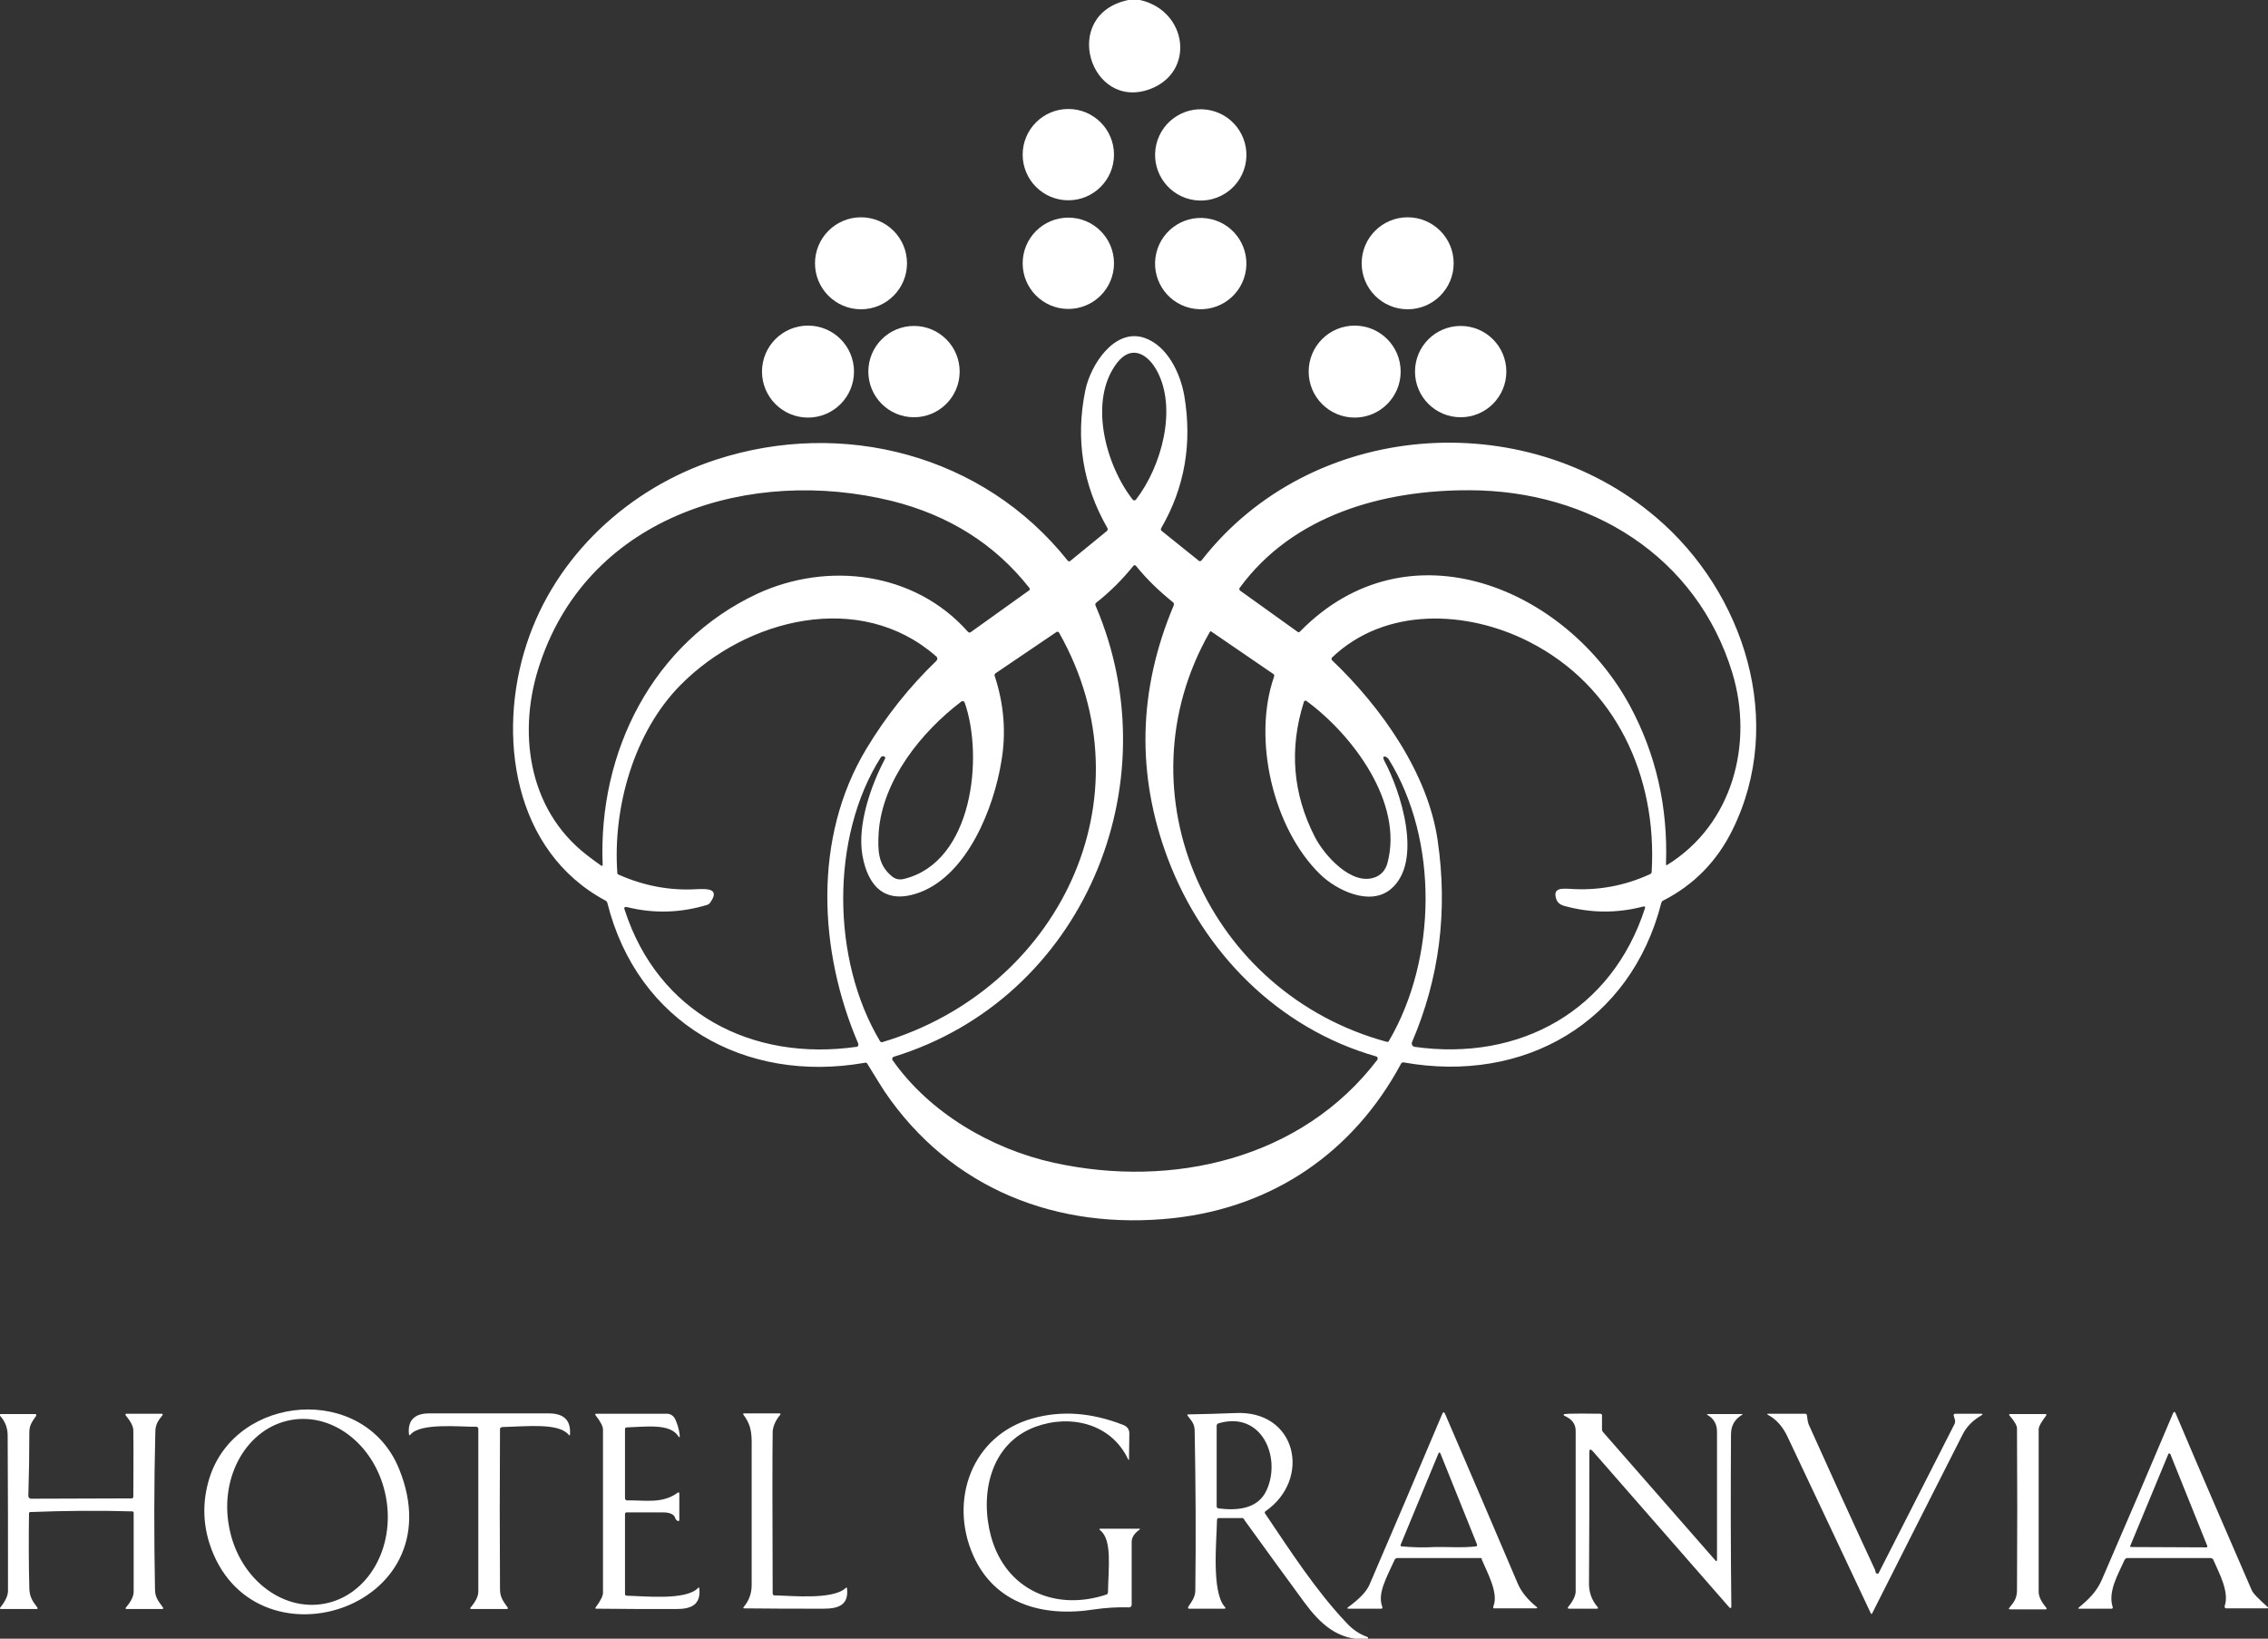
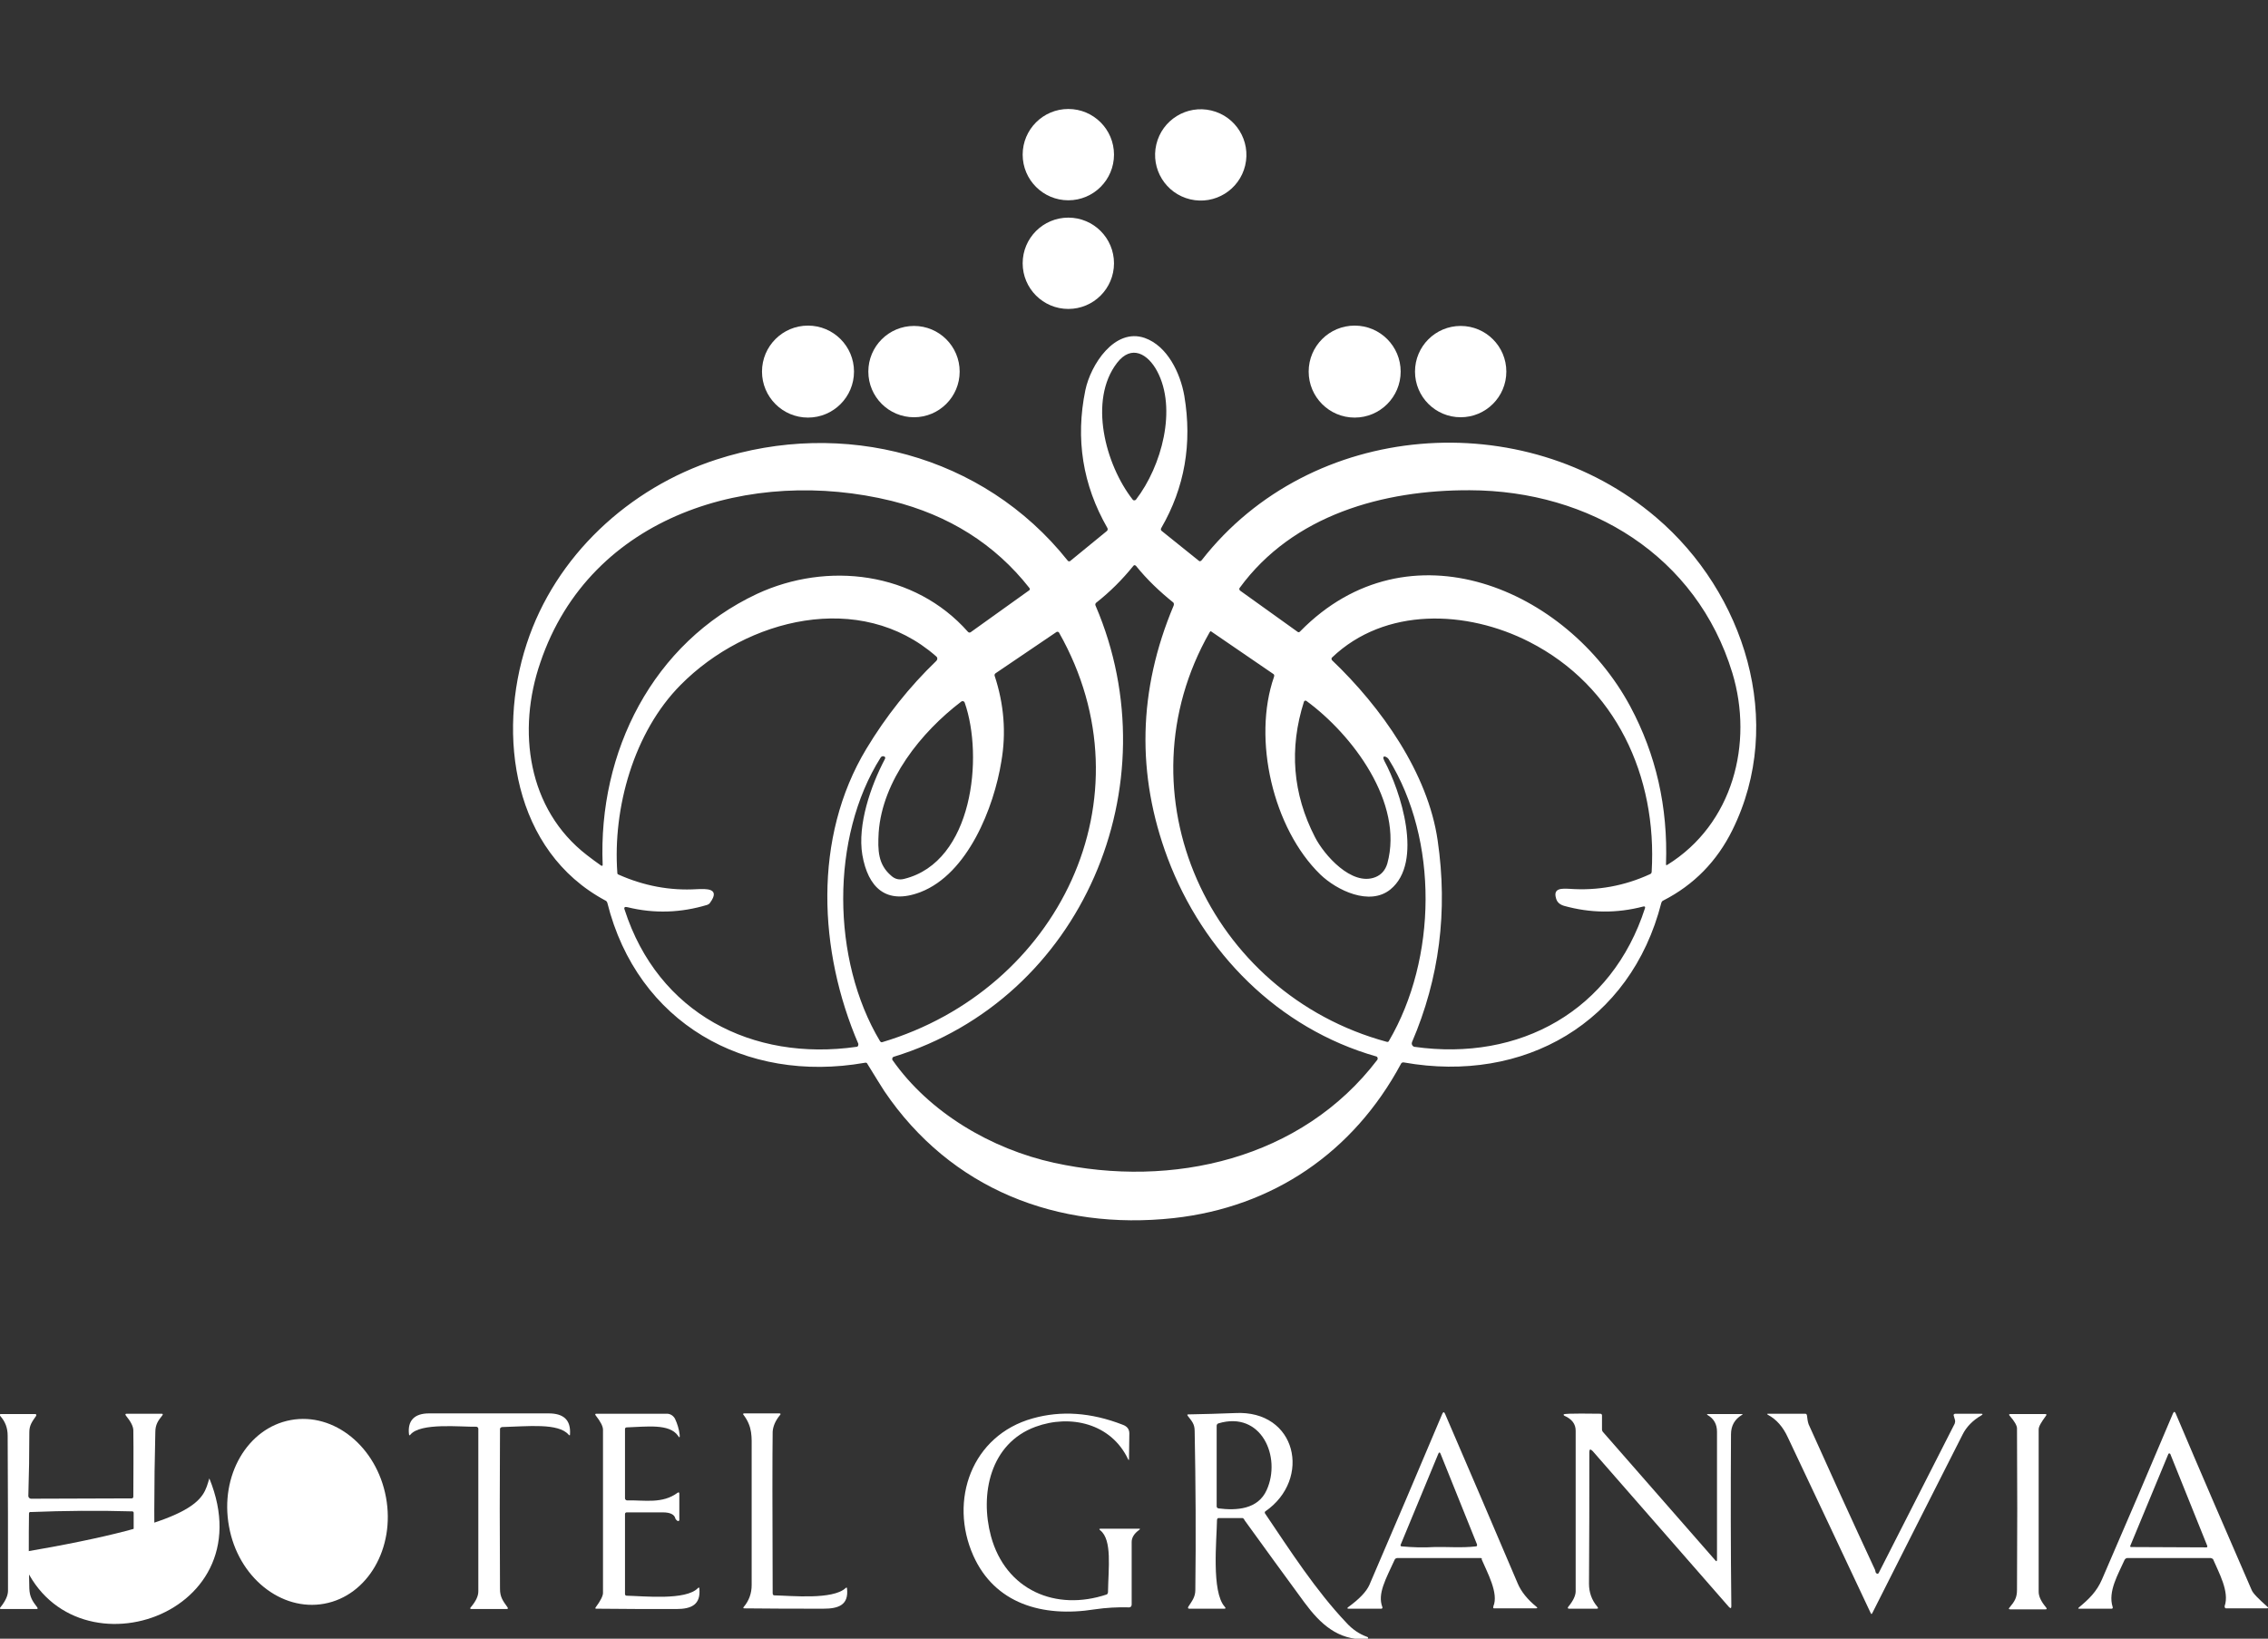
<svg xmlns="http://www.w3.org/2000/svg" version="1.1" id="レイヤー_1" x="0px" y="0px" viewBox="0 0 680.4 491.7" style="enable-background:new 0 0 680.4 491.7;" xml:space="preserve">
  <rect x="0" y="0" width="680.4" height="491.7" fill="#333333" stroke="none" />
  <style type="text/css">
	.st0{fill:#FFF;}
	.st1{fill:#FFF;}
</style>
-   <path class="st0" d="M338.5,0h3.5c14.2,3.2,16.7,21.5,3.1,26.7C327,33.5,317.9,4.3,338.5,0z" />
  <circle class="st0" cx="320.5" cy="46.4" r="13.7" />
  <ellipse transform="matrix(0.23 -0.973 0.973 0.23 232.256 386.188)" class="st0" cx="360.1" cy="46.4" rx="13.7" ry="13.7" />
-   <circle class="st0" cx="258.3" cy="79" r="13.8" />
  <circle class="st0" cx="320.5" cy="79" r="13.7" />
-   <ellipse transform="matrix(0.23 -0.973 0.973 0.23 200.528 411.298)" class="st0" cx="360.1" cy="79" rx="13.7" ry="13.7" />
-   <circle class="st0" cx="422.3" cy="79" r="13.8" />
  <circle class="st0" cx="242.4" cy="111.5" r="13.8" />
  <circle class="st0" cx="274.2" cy="111.5" r="13.7" />
  <circle class="st0" cx="406.4" cy="111.5" r="13.8" />
  <circle class="st0" cx="438.2" cy="111.5" r="13.7" />
  <path class="st0" d="M421.2,318.8c-0.4-0.1-0.8,0.1-0.9,0.4c-14.3,26.6-38.4,43-68.2,46.3c-34.9,3.8-66.9-8.7-86.8-38.1  c-0.8-1.2-2.5-4-5.1-8.2c-0.1-0.3-0.4-0.4-0.8-0.3c-35.9,6.3-68.2-12-77.2-48c-0.1-0.3-0.3-0.6-0.6-0.7  c-27.6-14.8-32.6-49.6-23.6-77c8.6-26.4,30.7-46.8,56.9-55.3c37.8-12.3,80-1.6,105.4,30.3c0.2,0.3,0.6,0.3,0.8,0.1l11-9  c0.2-0.2,0.3-0.6,0.1-0.9c-7.4-12.9-9.6-26.7-6.6-41.3c1.6-7.7,8.8-18.8,17.8-15.7c6.8,2.4,10.7,10.5,11.9,17.4  c2.4,14.3,0.1,27.5-6.9,39.6c-0.2,0.3-0.2,0.7,0.1,0.9l11.2,9c0.2,0.2,0.5,0.1,0.8-0.2c0,0,0,0,0,0c32.8-42.1,96.7-46.7,136.4-12.8  c26.4,22.5,38.9,61.3,22.8,93.8c-4.6,9.3-11.5,16.4-20.7,21.1c-0.3,0.1-0.5,0.4-0.6,0.7C489.2,306.9,457.2,325.2,421.2,318.8z   M335.1,108.9c-8.6,11.2-3.5,30.5,4.7,41c0.2,0.3,0.6,0.3,0.9,0.1c0,0,0.1-0.1,0.1-0.1c7.7-10,12.4-27.3,6.3-38.6  C344.4,106.3,339.5,103.2,335.1,108.9z M176.1,256.6c1.4,1.1,2.8,2.1,4.2,3.1c0.3,0.2,0.5,0.1,0.5-0.2c-1.4-33.9,15-66.6,46.3-81.3  c21.1-9.8,47.3-6.7,63.3,11.4c0.2,0.2,0.5,0.3,0.8,0.1l17.6-12.6c0.2-0.1,0.2-0.5,0-0.7c0,0,0,0,0,0c-10.3-13.1-24.1-21.8-41.3-26.1  c-42-10.3-90.4,4.1-105.4,48.5C155.1,219.1,158.2,242.8,176.1,256.6z M440.9,147.1c-25.9-0.1-53,7.4-69,29.3  c-0.2,0.2-0.1,0.6,0.1,0.8c0,0,0,0,0,0l17.3,12.4c0.2,0.2,0.6,0.1,0.8-0.2c32.5-33.1,80-12.8,99,22.6c7.7,14.4,11.3,30.1,10.7,47.3  c0,0.3,0.1,0.4,0.4,0.2c19.7-12.2,25.9-36.5,19.5-57.6C509,166.8,477,147.2,440.9,147.1z M267.7,318c11.1,15.9,29.8,26.8,48.5,30.9  c35.5,7.8,74.3-1.1,97-30.9c0.2-0.3,0.1-0.7-0.1-0.9c-0.1,0-0.1-0.1-0.2-0.1c-29.5-8.4-52-31.3-62.6-59.5  c-9.4-25.1-8.9-50.4,1.8-75.8c0.1-0.3,0.1-0.7-0.1-0.9c-4.1-3.3-7.9-6.9-11.2-11c-0.2-0.2-0.5-0.3-0.7-0.1c0,0,0,0-0.1,0.1  c-3.3,4.1-7,7.8-11.2,11.1c-0.2,0.2-0.3,0.6-0.1,0.9c23,53.7-3.9,117.9-60.6,135.3c-0.3,0.1-0.5,0.4-0.4,0.8  C267.6,317.8,267.6,317.9,267.7,318z M185.5,262.4c7.6,3.4,15.5,4.9,23.6,4.4c2.6-0.1,7.2-0.4,3.9,4.1c-0.2,0.3-0.5,0.5-0.8,0.6  c-7.9,2.4-15.9,2.7-24,0.7c-0.8-0.2-1.1,0.1-0.8,0.8c10,31,38.2,45.6,69.6,41.1c0.3,0,0.5-0.3,0.5-0.7c0-0.1,0-0.1,0-0.2  c-11.9-27.7-13.7-61.8,2.4-88.5c5.9-9.8,12.9-18.6,21-26.4c0.4-0.4,0.4-1,0-1.3c0,0,0,0-0.1-0.1c-22.7-19.9-56.8-11.4-76.6,8.6  c-14.1,14.2-20.4,37-19,56.4C185.2,262.2,185.3,262.3,185.5,262.4z M424.3,314.1c31.7,4.5,59.3-10.9,69.2-41.6  c0.1-0.4,0-0.6-0.5-0.5c-8,2.1-15.9,2-23.8-0.2c-1.3-0.4-2.1-1.1-2.4-2.3c-0.9-3.1,1.8-2.9,4.1-2.8c8.4,0.6,16.5-0.9,24.1-4.4  c0.3-0.1,0.5-0.4,0.5-0.7c1.7-28.7-10.8-55.8-36.7-69c-18.8-9.6-43.3-10.5-59.2,4.7c-0.2,0.2-0.2,0.5,0,0.8c0,0,0,0,0,0  c14.8,14.1,28.8,33.9,31.7,54.1c3.1,21.2,0.5,41.4-7.7,60.5c-0.2,0.5,0,1.1,0.5,1.3C424.1,314.1,424.2,314.1,424.3,314.1z   M276.1,267.7c-10.3,3.9-15.7-1.4-17.4-11.2c-1.5-9,2.5-20.7,6.8-28.8c0.1-0.3,0.1-0.6-0.2-0.7c0,0,0,0,0,0  c-0.5-0.2-0.8-0.1-1.1,0.3c-15.1,23.9-14.8,60.7-0.2,85.1c0.2,0.3,0.5,0.4,0.7,0.3c52.6-15.7,81.2-73.1,53-122.9  c-0.1-0.2-0.5-0.3-0.7-0.2c0,0,0,0,0,0L298.7,202c-0.3,0.2-0.4,0.5-0.3,0.8c2.8,8.5,3.5,17.1,2,25.7  C298.2,242.2,290.4,262.2,276.1,267.7z M362.9,189.7c-27.6,48.4-0.3,108.4,53.1,122.9c0.3,0.1,0.6,0,0.7-0.3  c14.4-24.6,14.9-60.3-0.1-84.5c-0.5-0.8-2.3-1.5-1.3,0.5c4.8,8.9,11.9,30.4,1.8,38.6c-6.2,5-16,0.3-21-4.5  c-14.2-13.8-20.4-40.6-13.9-59.3c0.1-0.3,0.1-0.6-0.1-0.8l-18.7-12.8C363.3,189.3,363.1,189.4,362.9,189.7  C362.9,189.7,362.9,189.7,362.9,189.7z M267.4,262.8c1.1,1,2.4,1.3,3.9,0.9c20.6-5.1,23.8-36.7,18.1-52.9c-0.1-0.3-0.5-0.5-0.8-0.4  c-0.1,0-0.1,0.1-0.2,0.1c-12.1,9.2-23.7,23.7-24.8,39.3C263.3,255.2,263.4,259.4,267.4,262.8z M394.5,251.2c2.7,5.3,11,14.8,18.1,12  c1.8-0.7,3-2.1,3.6-4.1c5-18.2-10.5-38.7-24.3-48.8c-0.2-0.1-0.5-0.1-0.6,0.1c0,0-0.1,0.1-0.1,0.1  C386.7,224.6,387.8,238.2,394.5,251.2z" />
-   <path class="st1" d="M62.8,443.6c7.9-25.4,46.4-28.6,56.9-2.9c17.4,42.5-44.4,61.5-56.9,22.3C60.8,456.6,60.8,450.1,62.8,443.6z   M97.3,481.2c13-2.4,21.3-16.7,18.5-31.9c0,0,0,0,0,0c-2.8-15.2-15.6-25.6-28.6-23.2c-13,2.4-21.3,16.7-18.5,31.9c0,0,0,0,0,0  C71.4,473.2,84.3,483.6,97.3,481.2z" />
+   <path class="st1" d="M62.8,443.6c17.4,42.5-44.4,61.5-56.9,22.3C60.8,456.6,60.8,450.1,62.8,443.6z   M97.3,481.2c13-2.4,21.3-16.7,18.5-31.9c0,0,0,0,0,0c-2.8-15.2-15.6-25.6-28.6-23.2c-13,2.4-21.3,16.7-18.5,31.9c0,0,0,0,0,0  C71.4,473.2,84.3,483.6,97.3,481.2z" />
  <path class="st1" d="M372.7,455.5h-7.2c-0.2,0-0.4,0.3-0.4,0.6c-0.1,6.1-1.7,21.5,2.3,26c0.4,0.4,0.3,0.6-0.1,0.6h-10.5  c-0.4,0-0.5-0.2-0.3-0.6c1.1-1.7,2.1-2.9,2.1-5c0.2-15.9,0.1-31.8-0.2-47.7c0-2.2-0.9-3-2.1-4.6c-0.2-0.3-0.1-0.4,0.2-0.4  c4.7-0.1,9.4-0.2,14-0.4c18.5-1,23.1,19.8,9.1,29.5c-0.2,0.1-0.2,0.4-0.1,0.6c7.5,11.1,15.2,23.1,24.4,32.8c1.8,2,3.9,3.4,6.1,4.2  c0.4,0.1,0.5,0.3,0.4,0.5c-0.1,0.2-0.3,0.3-0.7,0.3c-8.4,0.2-13.6-4.6-18.4-11.1c-6-8.2-12-16.4-17.9-24.6  C373.2,455.7,372.9,455.5,372.7,455.5z M380,447.1c4.5-9.9-1.6-23.9-14.5-20c-0.3,0.1-0.5,0.4-0.5,0.7L365,452  c0,0.3,0.2,0.5,0.5,0.6C371,453.3,377.4,452.9,380,447.1z" />
  <path class="st1" d="M663.2,467.5h-25c-0.3,0-0.6,0.2-0.8,0.5c-1.9,4.3-5.1,9.5-3.6,14.2c0.1,0.2,0,0.4-0.2,0.5c0,0-0.1,0-0.1,0  h-9.8c-0.3,0-0.3-0.1,0-0.4c3-2.5,5.3-4.7,6.9-8.4c7.2-16.6,14.3-33.2,21.3-49.8c0.3-0.6,0.5-0.6,0.8,0c7.5,17.7,15.1,35.3,22.8,53  c0.4,1,2,2.6,4.7,5c0.4,0.3,0.3,0.5-0.2,0.5l-12.2,0c-0.2,0-0.4-0.2-0.4-0.5c0-0.1,0-0.1,0-0.2c1.5-4.3-1.8-10.1-3.5-14.1  C663.7,467.7,663.4,467.5,663.2,467.5z M639.1,463.8c-0.1,0.2,0,0.4,0.2,0.4c0,0,0.1,0,0.1,0l22.5,0.1c0.2,0,0.3-0.1,0.3-0.3  c0,0,0-0.1,0-0.1l-11.1-27.6c-0.1-0.2-0.3-0.2-0.4-0.2c-0.1,0-0.1,0.1-0.2,0.2L639.1,463.8z" />
  <path class="st1" d="M332.4,477.7c0.1-7.2,1.3-15.6-2.3-18.5c-0.4-0.3-0.4-0.5,0.1-0.5h11.5c0.4,0,0.4,0.1,0,0.4  c-1.5,1.1-2.2,2.3-2.2,3.6c0,6.3,0,12.5,0,18.8c0,0.4-0.3,0.8-0.7,0.8c0,0,0,0,0,0c-3.5-0.1-7,0.1-10.4,0.6  c-15.8,2.5-30-1.8-36.4-16.1c-7.4-16.6-0.5-36.1,17.8-41.2c8.5-2.4,17.5-1.8,27,1.9c1.4,0.5,2,1.4,2,2.6l-0.1,7.7  c0,0.4-0.1,0.4-0.3,0c-5.1-10.7-17.3-13.5-27.7-9.7c-13.7,5-16.8,20.3-13.4,32.9c4.4,16.1,19.4,22.6,34.8,17.4  C332.2,478.3,332.4,478,332.4,477.7z" />
  <path class="st1" d="M444.2,467.5h-25c-0.3,0-0.7,0.2-0.8,0.5c-2.7,5.9-5.2,10.2-3.7,14.2c0.1,0.2,0,0.4-0.2,0.5c0,0-0.1,0-0.1,0  h-9.8c-0.5,0-0.5-0.2-0.1-0.5c3.3-2.4,5.4-4.6,6.3-6.6c7.4-17.2,14.7-34.3,21.9-51.4c0.3-0.6,0.5-0.6,0.8,0  c7.3,17,14.6,33.9,21.8,50.9c1,2.4,2.9,4.8,5.6,7c0.4,0.3,0.4,0.5-0.2,0.5l-12.5,0c-0.2,0-0.3-0.2-0.2-0.4c0-0.1,0-0.1,0-0.2  c1.7-3.9-1.9-10.3-3.5-14.1C444.7,467.7,444.4,467.5,444.2,467.5z M430.3,464.2c3.7-0.1,8.3,0.3,12.5-0.2c0.2,0,0.4-0.2,0.3-0.5  c0,0,0-0.1,0-0.1l-10.9-27.1c-0.2-0.6-0.5-0.6-0.7-0.1l-11.3,27.3c-0.1,0.2,0,0.4,0.2,0.5c0,0,0.1,0,0.1,0  C423.8,464.3,427,464.4,430.3,464.2z" />
  <path class="st1" d="M8.7,454.1c-0.1,7.5-0.1,15,0.1,22.6c0.1,2.4,0.9,3.7,2.3,5.5c0.3,0.4,0.3,0.6-0.2,0.6H0.4  c-0.5,0-0.6-0.2-0.2-0.6c1.5-1.9,2.2-3.5,2.2-4.9c0-15.5,0-31-0.1-46.5c0-2.3-0.7-4.2-2.2-5.9c-0.3-0.4-0.3-0.6,0.2-0.6l10.2,0  c0.4,0,0.5,0.2,0.3,0.6c-1.1,1.6-2,2.7-2,4.8c0,6.5-0.1,12.9-0.3,19.2c0,0.4,0.4,0.8,0.8,0.8c0,0,0,0,0,0l30.2-0.1  c0.3,0,0.5-0.2,0.5-0.5c0-6.6,0.1-13.2,0-19.9c0-1.2-0.8-2.7-2.2-4.4c-0.3-0.4-0.2-0.6,0.2-0.6h10.5c0.4,0,0.4,0.2,0.2,0.5  c-1.3,1.6-2.1,2.8-2.1,5c-0.4,15.7-0.4,31.5-0.1,47.2c0,2.4,1,3.5,2.3,5.3c0.3,0.4,0.2,0.6-0.2,0.6l-10.5,0c-0.5,0-0.6-0.2-0.2-0.6  c1.5-1.8,2.2-3.3,2.2-4.6c0-7.9,0-15.8,0-23.7c0-0.2-0.2-0.4-0.4-0.4c-10.2-0.3-20.4-0.2-30.5,0.2C9,453.6,8.7,453.8,8.7,454.1z" />
  <path class="st1" d="M150,428.8c-0.1,16-0.1,32,0,48c0,2.4,0.9,3.6,2.2,5.4c0.3,0.4,0.2,0.6-0.2,0.6l-10.5,0c-0.5,0-0.6-0.2-0.2-0.6  c1.5-1.8,2.2-3.3,2.2-4.7c0-16.3,0-32.5,0-48.8c0-0.3-0.3-0.6-0.6-0.6c0,0,0,0,0,0c-4.6,0.1-16.8-1.3-19.8,2.4  c-0.2,0.3-0.3,0.2-0.4-0.1c-0.5-4.2,1.7-6.3,6-6.3c12,0,23.9,0,35.9,0c4.4,0,6.7,1.9,6.4,6.3c0,0.3-0.1,0.4-0.4,0.1  c-3.1-3.6-12.2-2.5-20-2.3C150.2,428.3,150,428.5,150,428.8z" />
  <path class="st1" d="M202.6,455.6c-0.3-1.2-1.6-1.8-3.7-1.8l-10.9,0c-0.3,0-0.5,0.2-0.5,0.5v24c0,0.3,0.2,0.5,0.5,0.5  c5.1,0.1,17.8,1.5,21.4-2.3c0.2-0.2,0.4-0.2,0.4,0.1c0.5,4.9-2.4,6.2-6.9,6.2c-8,0-16,0-24-0.1c-0.3,0-0.4-0.1-0.2-0.4  c1.5-2,2.2-3.5,2.2-4.3c0-16.3,0-32.6,0-49c0-1-0.7-2.4-2.2-4.3c-0.2-0.3-0.2-0.5,0.2-0.5l21.2,0c1,0,1.9,0.6,2.4,1.5  c0.7,1.5,1.2,3.1,1.4,4.8c0.1,0.9-0.1,1-0.5,0.3c-2.6-3.7-9.4-2.7-15.4-2.5c-0.3,0-0.5,0.2-0.5,0.5v20.8c0,0.3,0.3,0.6,0.6,0.6  c0,0,0,0,0,0c5.4-0.1,10.6,1.1,15.2-2.3c0.3-0.2,0.5-0.1,0.5,0.3l0,7.9c0,0.2-0.2,0.3-0.4,0.3c0,0-0.1,0-0.1,0  C202.9,456.1,202.7,455.9,202.6,455.6z" />
  <path class="st1" d="M232.3,478.7c5.2,0.1,17.5,1.4,21.4-2.2c0.2-0.2,0.4-0.2,0.4,0.1c0.6,5.1-2.7,6.1-7.1,6.1  c-7.9,0-15.8,0-23.7-0.1c-0.3,0-0.4-0.1-0.2-0.4c1.6-1.9,2.4-4.1,2.4-6.6c0-13.4,0-26.8,0-40.2c0-4.3,0.3-7.2-2.4-10.8  c-0.3-0.3-0.2-0.5,0.2-0.5l10.5,0c0.4,0,0.5,0.2,0.2,0.5c-1.4,1.7-2.1,3.4-2.2,5c-0.1,7.2-0.1,23.3,0,48.4  C231.8,478.5,232,478.7,232.3,478.7z" />
  <path class="st1" d="M476.8,435.8c0,12.9,0,26-0.1,39.4c0,2.6,0.8,4.9,2.5,6.9c0.3,0.4,0.3,0.6-0.2,0.6l-8.2,0  c-0.5,0-0.6-0.2-0.3-0.6c1.5-1.8,2.2-3.4,2.2-4.6c0-16.1,0-32.1,0-48.2c0-2-1.1-3.5-3.4-4.5c-0.2-0.1-0.2-0.2-0.2-0.3c0,0,0,0,0-0.1  c0.3-0.4,9.8-0.2,11-0.2c0.3,0,0.5,0.2,0.5,0.5v4.2c0,0.3,0.1,0.6,0.4,0.9l33.6,38.4c0.3,0.4,0.5,0.3,0.5-0.2c0-12.8,0-25.5,0-38.4  c0-2.2-0.9-3.9-2.8-5c-0.3-0.2-0.3-0.3,0.1-0.3l10.1,0c0.4,0,0.4,0.1,0,0.3c-2.1,1.3-3.2,3.2-3.2,5.8c-0.1,17.1-0.1,34.3,0.1,51.5  c0,0.7-0.2,0.8-0.7,0.3l-40.9-46.8C477.1,434.7,476.8,434.8,476.8,435.8z" />
  <path class="st1" d="M563.2,472.2h0.2c0,0,0.1-0.1,0.2-0.2l22.8-44.8c0.1-0.3,0.2-0.7,0.1-1.1l-0.4-1.4c-0.1-0.2,0.1-0.4,0.4-0.5  c0,0,0.1,0,0.1,0l7.7,0c0.6,0,0.6,0.2,0.1,0.5c-2.6,1.5-4.5,3.5-5.6,5.7c-9.1,17.9-18.1,35.8-27.1,53.6c-0.2,0.4-0.3,0.4-0.5,0  c-8.3-17.6-16.5-35.1-24.8-52.6c-1.5-3.3-3.5-5.5-5.9-6.8c-0.5-0.3-0.5-0.4,0.1-0.4l11,0c0.2,0,0.5,0.2,0.5,0.6  c0.1,0.8,0.2,1.8,0.5,2.6c6.5,14.5,13.1,29,19.8,43.4c0.2,0.3,0.2,0.7,0.3,1C562.8,472,563,472.2,563.2,472.2z" />
  <path class="st1" d="M605.1,477c0.1-16.1,0.1-32.3,0-48.4c0-0.8-0.7-2.1-2.2-3.8c-0.3-0.3-0.2-0.5,0.2-0.5h10.5  c0.4,0,0.4,0.2,0.2,0.5c-1.4,1.9-2.2,3.2-2.2,4.1c0,16.2,0,32.5,0,48.7c0,1.4,0.7,2.9,2.2,4.7c0.3,0.4,0.3,0.6-0.2,0.6l-10.5,0  c-0.5,0-0.6-0.2-0.2-0.6C604.4,480.5,605.1,479.4,605.1,477z" />
</svg>